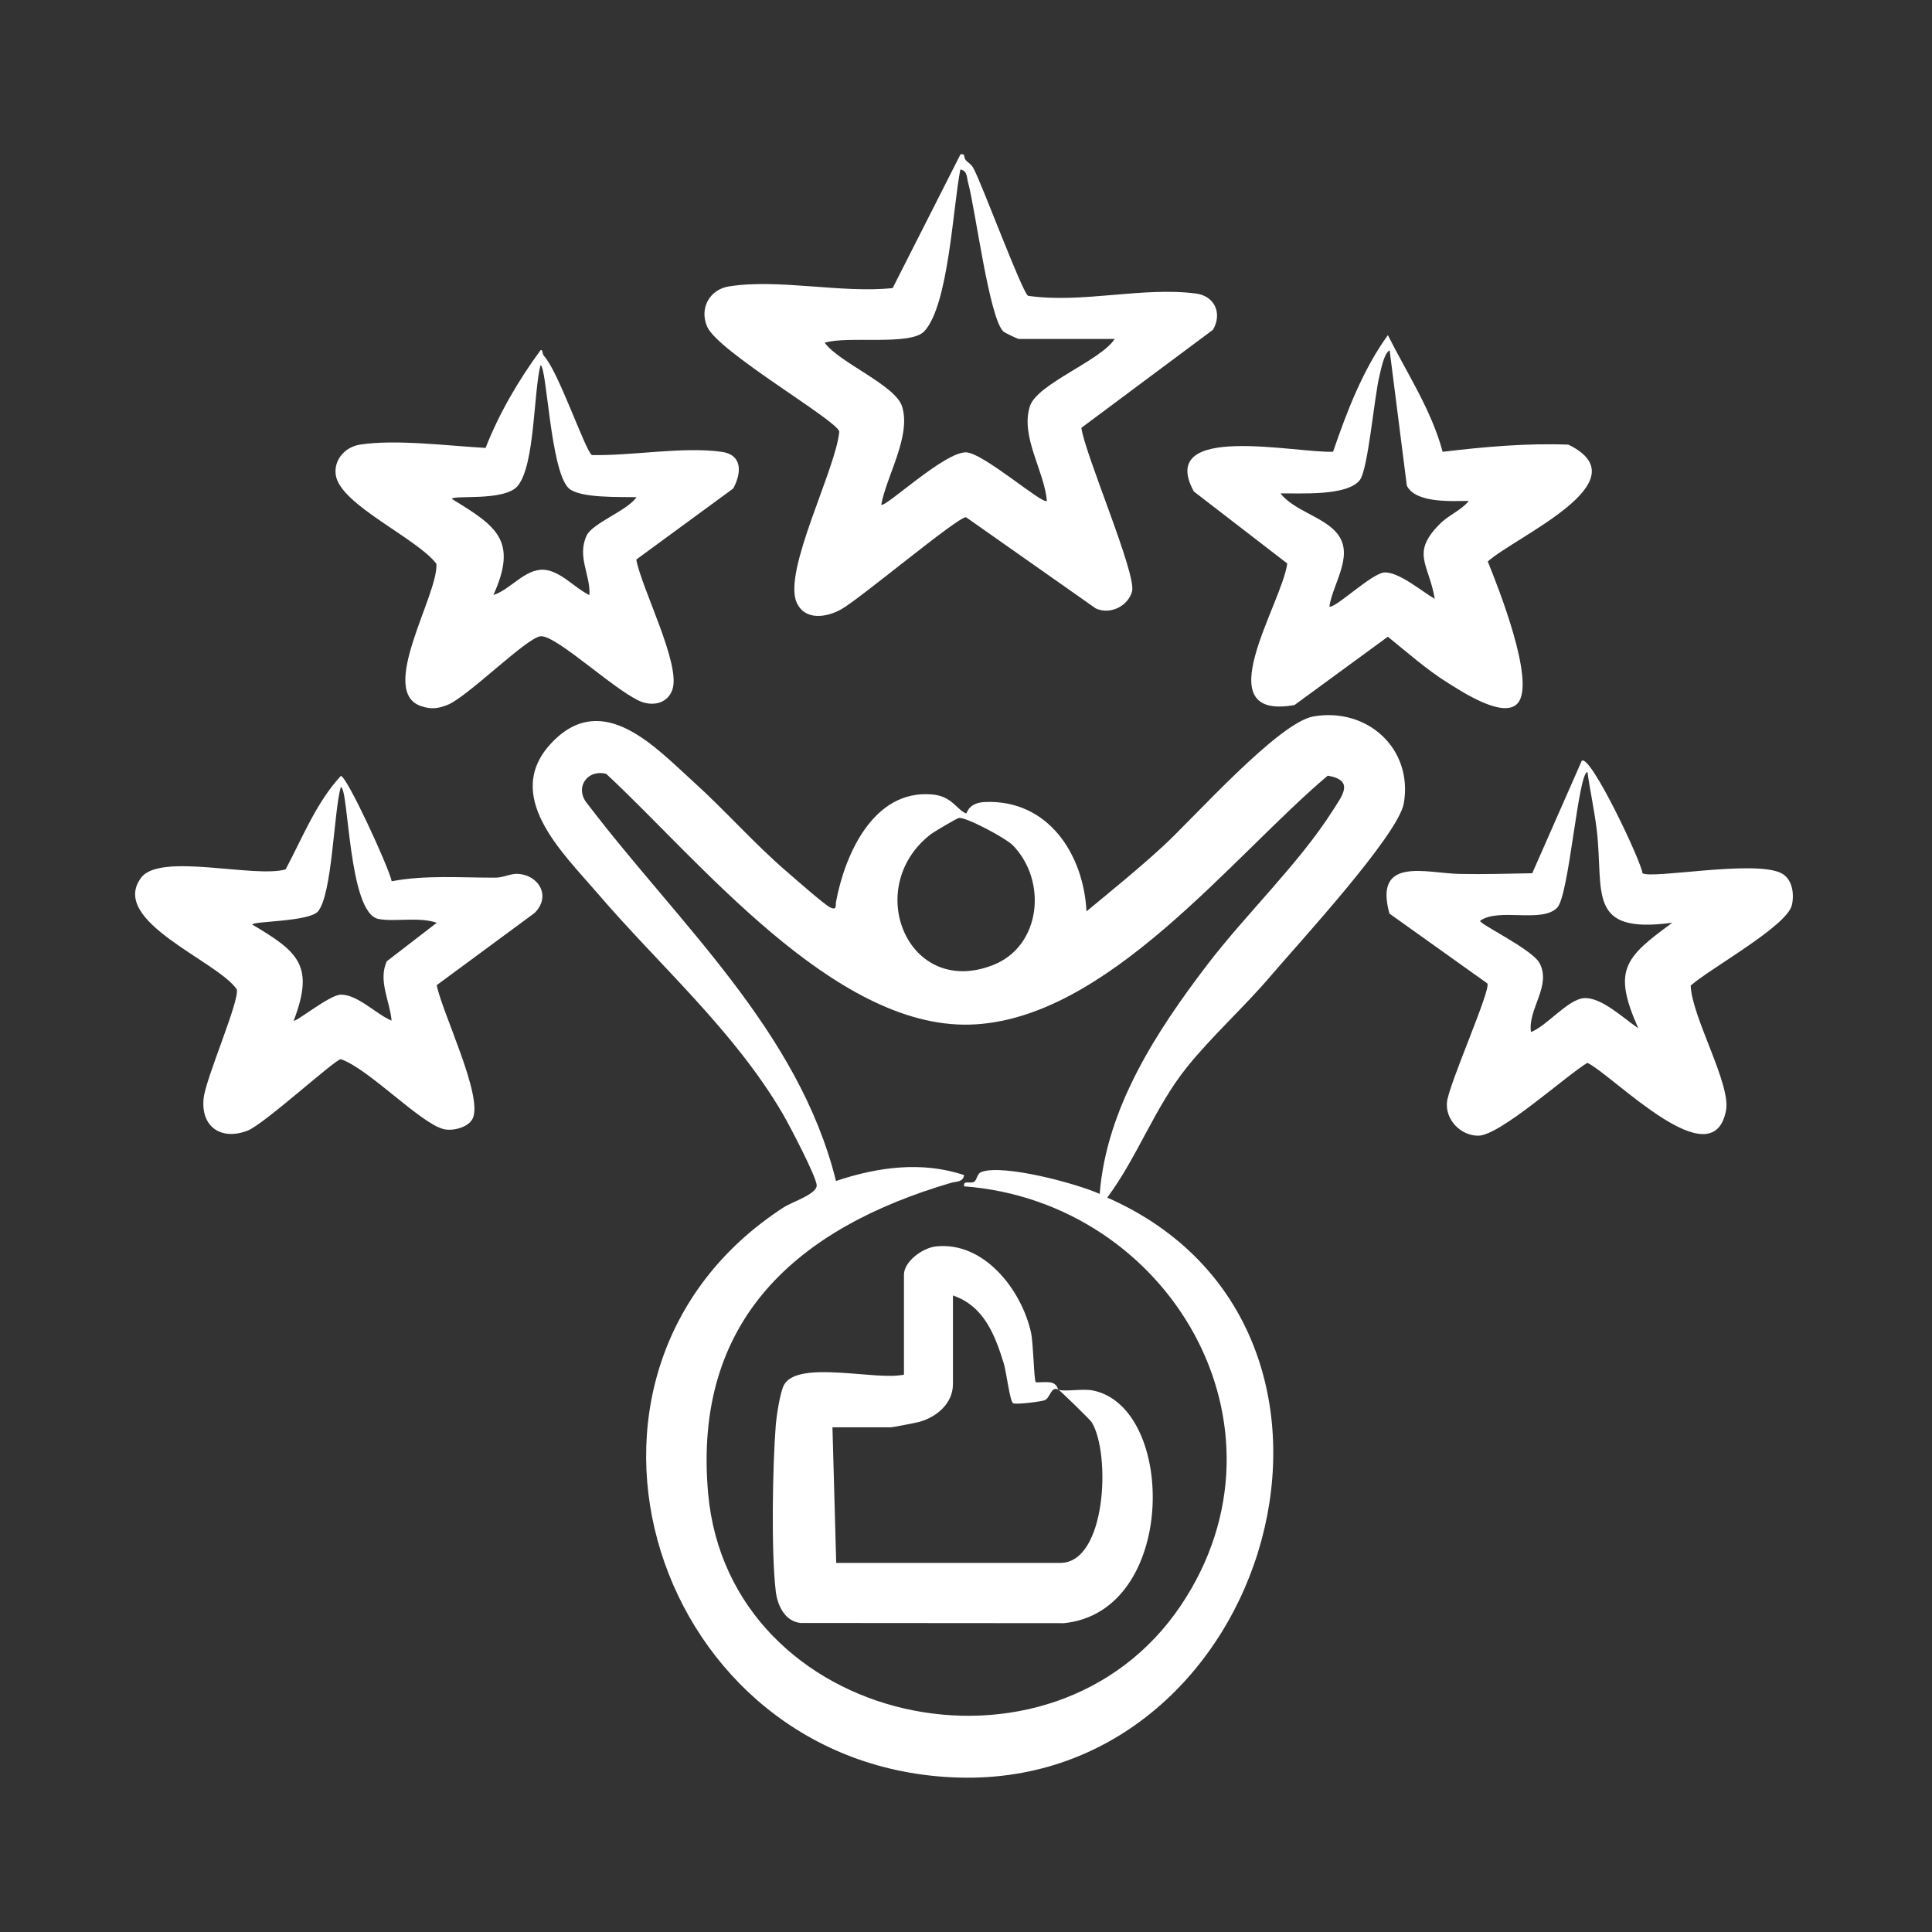
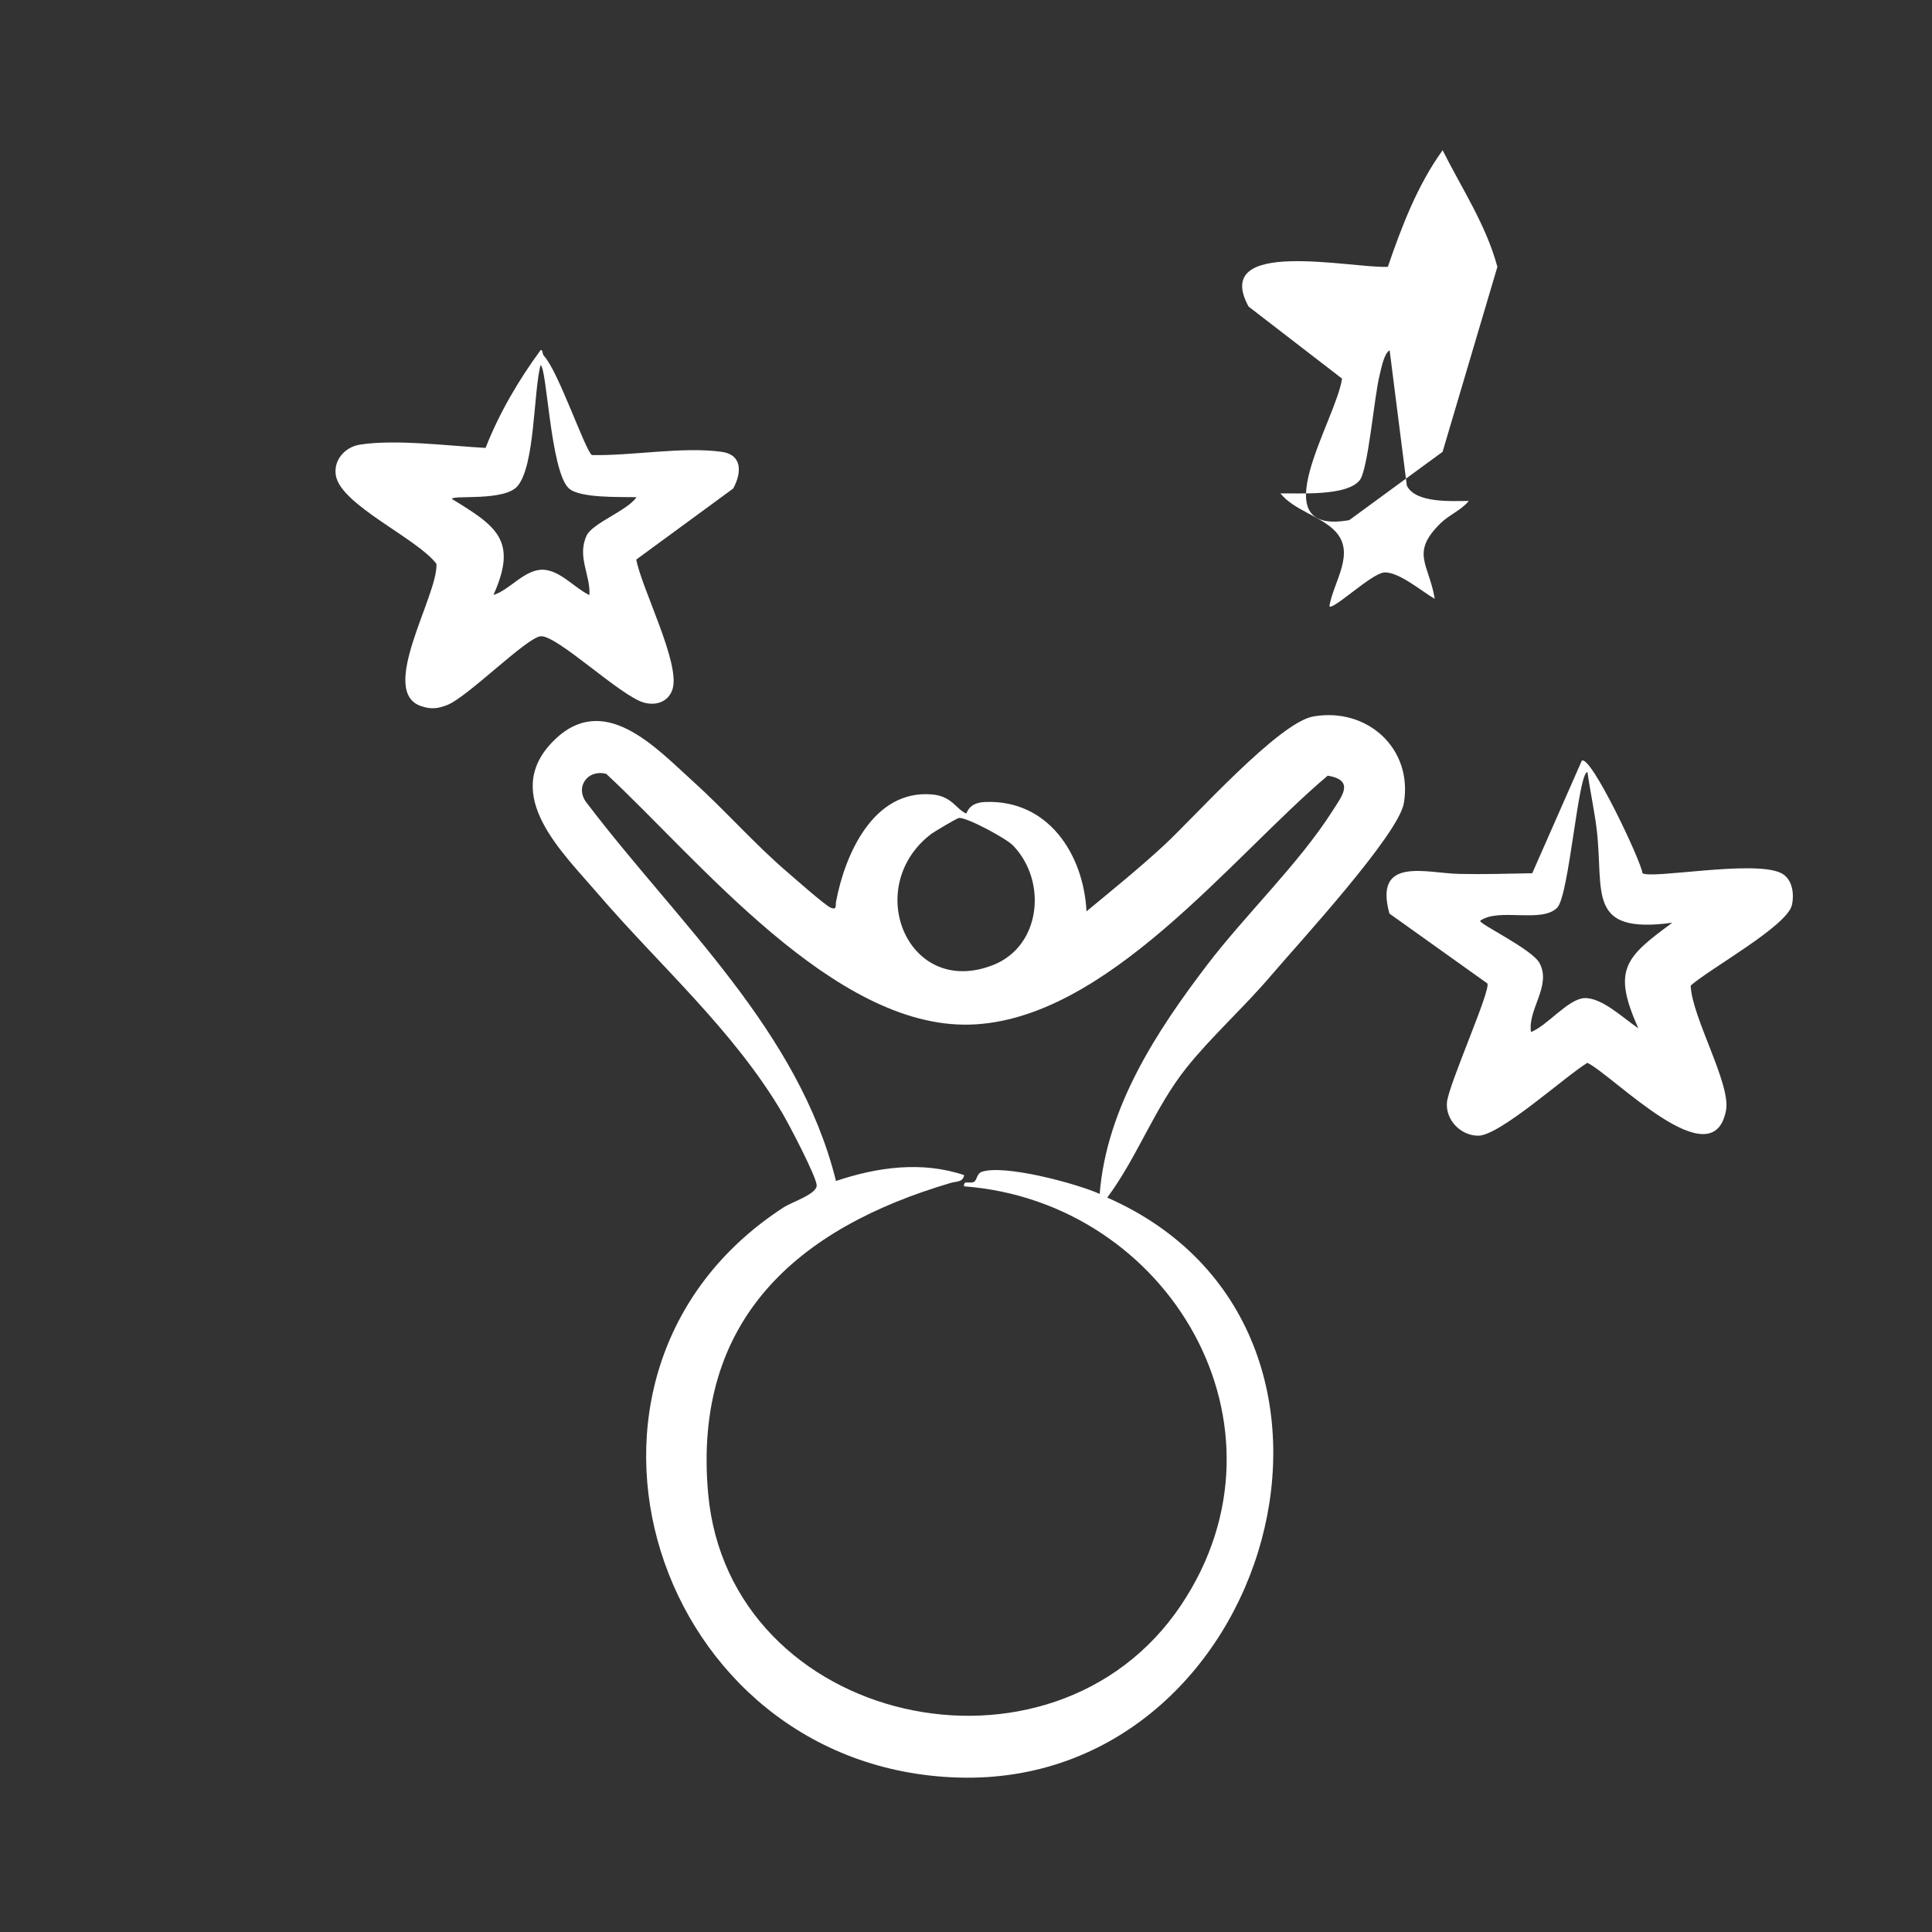
<svg xmlns="http://www.w3.org/2000/svg" id="Camada_1" viewBox="0 0 376.16 376.16">
  <rect x="0" y="0" width="376.16" height="376.16" fill="#333333" stroke="none" />
  <defs>
    <style>      .st0 {        fill: #fff;      }    </style>
  </defs>
  <path class="st0" d="M215.58,233.17c57.67,25.37,32.11,114.71-28.96,112.92-59.38-1.74-83.85-78.71-34.04-111.02,1.63-1.06,6.52-2.59,6.43-4.31s-5.35-11.76-6.63-13.94c-9.54-16.26-24.03-28.87-36.16-43.03-6.75-7.87-18.61-18.99-8.72-29.27s20.12,1.01,27.44,7.62c6.26,5.65,11.89,12.11,18.31,17.62,1.48,1.27,7.36,6.47,8.45,6.95,1.31.57.94-.45,1.07-1.11,1.7-9.14,7.24-21.93,18.72-20.92,3.85.34,4.61,2.8,6.6,3.7.21.1.32-2.09,3.68-2.23,12.3-.52,19.2,10.16,19.77,21.29,5.05-4.18,10.23-8.37,15.05-12.82,5.94-5.49,22.36-23.96,29.13-25.13,10.48-1.82,19.4,6.24,17.61,16.88-1.04,6.18-20.59,27.38-25.84,33.55s-11.7,11.97-16.49,17.98c-6.22,7.8-9.51,17.31-15.42,25.27ZM214.11,232.44c1.33-16.75,11.04-31.63,20.98-44.65,7.45-9.76,17.91-19.75,24.35-29.91,1.81-2.86,4.42-5.95-.93-6.86-18.66,15.73-43.09,47.72-69.66,48.47-26.58.74-52.91-32.22-70.82-48.82-3.74-.96-6.29,2.79-3.62,5.88,17.65,23.2,41.08,44.09,48.36,73.39,8.04-2.71,16.75-3.91,24.95-1.14-.26,1.43-1.54,1.2-2.53,1.49-29.84,8.77-50.34,26.55-47.32,60.45,4.03,45.2,67.01,59.28,92.11,21.74,23.31-34.87-2.41-78.47-42.26-81.5-.23-1.32,1.26-.4,1.99-.92.51-.36.5-1.58,1.4-1.89,4.33-1.54,18.39,2.23,23,4.28ZM186.73,159.25c-.39.03-4.93,2.73-5.56,3.22-13.32,10.4-4.34,31.95,12.21,25.41,9.33-3.69,10.55-16.32,3.87-23.25-1.37-1.43-9.02-5.5-10.51-5.38Z" />
-   <path class="st0" d="M188.02,31.18c.62.64,1.06.72,1.59,1.73,1.72,3.29,9.37,23.88,10.54,24.68,10.52,1.54,22.26-1.8,32.7-.44,3.69.48,5.16,3.91,3.31,7.06l-25.62,19.09c.73,5.24,10.78,28.49,9.87,31.85-.79,2.89-4.29,4.6-7.07,3.31l-25.26-17.76c-1.62-.09-20.62,15.89-24.32,17.95-2.74,1.53-7.03,2.29-8.65-1.34-2.73-6.1,7.64-25.93,8.3-33.29-.55-2.26-23.59-15.52-25.73-20.42-1.55-3.57.47-7.24,4.26-7.84,9.78-1.53,21.92,1.38,31.86.33l13.2-26.03c1.05-.25.54.6,1.03,1.11ZM217.05,65.99h-18.7c-.21,0-2.66-1.16-2.97-1.43-2.78-2.51-5.48-23.93-6.9-29.03-.28-1-.09-2.28-1.5-2.53-1.44,7.19-2.27,26.37-7.01,31.49-2.68,2.9-14.95.84-19.4,2.24,2.8,3.88,13.77,8.24,15.07,12.42,1.79,5.77-3.01,13.44-4.06,19.11.62.76,12.28-10.29,16.51-10.19,3.34.08,14.99,10.29,15.74,9.45-.52-5.89-5.16-12.45-3.33-18.37,1.37-4.43,13.79-8.89,16.53-13.16Z" />
  <path class="st0" d="M319.8,170.02c1.81,1.16,21.42-2.58,26.86-.09,2.33,1.07,2.71,4.06,2.23,6.26-.91,4.11-16.02,12.41-19.71,15.7.19,6.08,7.84,19.12,6.88,24.28-2.54,13.57-21.86-6.72-27-9.24-4.29,2.61-17.03,14.19-21.26,14.19-3.38,0-6.37-3.05-6.08-6.47s8.66-22.04,7.86-23.18l-19.06-13.6c-3.09-11.23,7.21-7.85,13.58-7.72,4.73.1,9.51-.04,14.23-.13l9.64-21.9c1.7-1.32,11.61,19.64,11.82,21.89ZM325.57,179.66c-16.75,2.26-13.28-5.91-14.67-17.96-.44-3.79-1.3-7.61-1.82-11.38-1.8-.02-3.57,23.99-5.88,26.39-2.99,3.12-11.45-.05-15.03,2.58,0,.71,10.15,5.54,11.58,8.23,2.37,4.45-2.33,8.98-1.67,13.41,3.01-1.11,7.2-6.37,10.3-6.59,3.45-.25,7.83,4.05,10.59,5.85-5.04-11.34-2.67-13.73,6.61-20.52Z" />
-   <path class="st0" d="M280.87,87.97c8.11-.97,16.3-1.71,24.49-1.4,14.66,7.13-10.16,17.81-15.69,22.75,2.06,5.09,9.27,23.25,5.91,27.5-2.65,3.35-11.03-2.2-13.8-3.94-4-2.5-7.89-5.94-11.57-8.91l-18.17,13.3c-17.48,3.11-2.5-19.53-1.41-27.56l-18.19-14.02c-7.41-13.56,20.15-7.39,27.11-7.74,2.7-7.85,5.77-15.92,10.67-22.7,3.73,7.46,8.47,14.54,10.66,22.71ZM285.97,97.53c-3.33.02-10.36.48-12.06-2.98l-3.35-26.35c-1.13.65-1.66,3.69-1.98,4.98-1.04,4.19-2.21,18.33-3.86,20.34-2.55,3.12-11.61,2.47-15.42,2.55,2.62,3.26,7.85,4.43,10.63,7.32,4.12,4.29-.32,9.84-1.1,14.66.74.78,8.22-6.43,10.68-6.59,2.84-.18,7.39,3.76,9.84,5.13-1.16-6.87-4.77-8.88,1.09-14.68,1.65-1.64,4.13-2.61,5.52-4.37Z" />
-   <path class="st0" d="M76.27,171.58c6.6-1.25,13.45-.68,20.19-.7,1.53,0,3-.82,4.33-.74,4.21.24,6.53,4.42,3.29,7.62l-19.05,14.05c1.04,5.32,9.08,21.64,7,25.97-.82,1.71-3.86,2.51-5.68,2.05-4.55-1.15-14.59-11.77-20-13.61-1.17.09-14.98,12.71-18.16,13.92-5.19,1.98-9.14-.79-8.54-6.32.43-3.96,7.02-18.96,6.45-21.2-3.79-5.57-24.99-13.3-18.6-21.76,3.71-4.91,22,.16,28.11-1.59,3.29-6.17,5.94-12.98,10.75-18.2,1.15,0,9.35,17.79,9.91,20.52ZM85.05,179.66c-3.53-1.2-8.17-.13-11.37-.74-5.91-1.13-5.75-25.68-7.33-25.68-1.37,4.83-1.64,20.79-4.42,24.19-1.68,2.05-12.79,1.91-12.82,2.58,8.96,5.31,12.17,7.97,8.08,18.7.32.41,6.97-5.01,9.14-5.05,3.28-.07,6.95,3.85,9.91,5.05-.31-3.76-2.68-7.79-.92-11.56l9.72-7.49Z" />
+   <path class="st0" d="M280.87,87.97l-18.17,13.3c-17.48,3.11-2.5-19.53-1.41-27.56l-18.19-14.02c-7.41-13.56,20.15-7.39,27.11-7.74,2.7-7.85,5.77-15.92,10.67-22.7,3.73,7.46,8.47,14.54,10.66,22.71ZM285.97,97.53c-3.33.02-10.36.48-12.06-2.98l-3.35-26.35c-1.13.65-1.66,3.69-1.98,4.98-1.04,4.19-2.21,18.33-3.86,20.34-2.55,3.12-11.61,2.47-15.42,2.55,2.62,3.26,7.85,4.43,10.63,7.32,4.12,4.29-.32,9.84-1.1,14.66.74.78,8.22-6.43,10.68-6.59,2.84-.18,7.39,3.76,9.84,5.13-1.16-6.87-4.77-8.88,1.09-14.68,1.65-1.64,4.13-2.61,5.52-4.37Z" />
  <path class="st0" d="M105.91,69.3c2.79,2.95,8.07,18.51,9.33,19.3,7.86.17,17.48-1.67,25.21-.64,4.08.54,4,4.02,2.31,7.15l-18.88,13.84c1.08,5.72,8.68,20.33,7.05,25.27-.8,2.43-3.19,3.23-5.55,2.58-4.55-1.25-16.98-13.22-20.12-12.92-2.75.26-14.29,11.9-18.2,13.39-1.85.7-3.03.86-4.96.25-8.71-2.75,3.28-21.69,2.87-27.75-3.75-4.96-18.62-11.45-19.58-17.2-.5-3,1.79-5.55,4.69-6,6.96-1.09,17.32.25,24.46.64,2.67-6.79,6.4-13.16,10.7-19.02.48-.23.26.65.68,1.11ZM123.92,96.8c-3.05-.08-11.18.26-13.24-1.79-3.56-3.54-4.22-23.89-5.45-23.89-1.37,5.4-1.07,19.33-4.41,23.46-2.52,3.12-12.8,1.73-12.83,2.57,8.63,5.28,12.89,8.04,8.08,18.69,3.23-.97,6.11-5.1,9.78-4.91,3.25.17,6.12,3.63,8.91,4.93.24-3.92-2.46-7.46-.55-11.57,1.15-2.47,8.02-4.9,9.72-7.5Z" />
-   <path class="st0" d="M206.05,270.57c1.3.45,4.73-.27,6.8.17,16.25,3.38,16.36,43.11-5.71,45.29l-51.27-.04c-3.06-.31-4.5-3.41-4.83-6.17-.91-7.6-.62-24.42,0-32.31.14-1.78.85-6.55,1.63-7.91,2.8-4.89,18.12-.71,23.33-1.97v-19.43c0-2.59,3.62-5.24,6.22-5.52,9.35-1.02,16.64,8.42,18.51,16.72.47,2.07.58,9.37.93,9.7.16.15,2.26-.17,3.19.13,1,.32,1.13,1.3,1.22,1.33-1.45-.76-1.6,1.66-2.68,2.07-.69.26-5.69.91-6.16.56-.63-.47-1.29-6.09-1.8-7.75-1.72-5.59-3.9-11.18-9.89-13.21v17.23c0,3.81-3.17,6.43-6.55,7.38-.63.18-5.23,1.06-5.54,1.06h-11.37l.73,26.4h43.63c8.94,0,9.88-21.18,6.12-27.39-.29-.47-6.09-6.13-6.49-6.34Z" />
</svg>